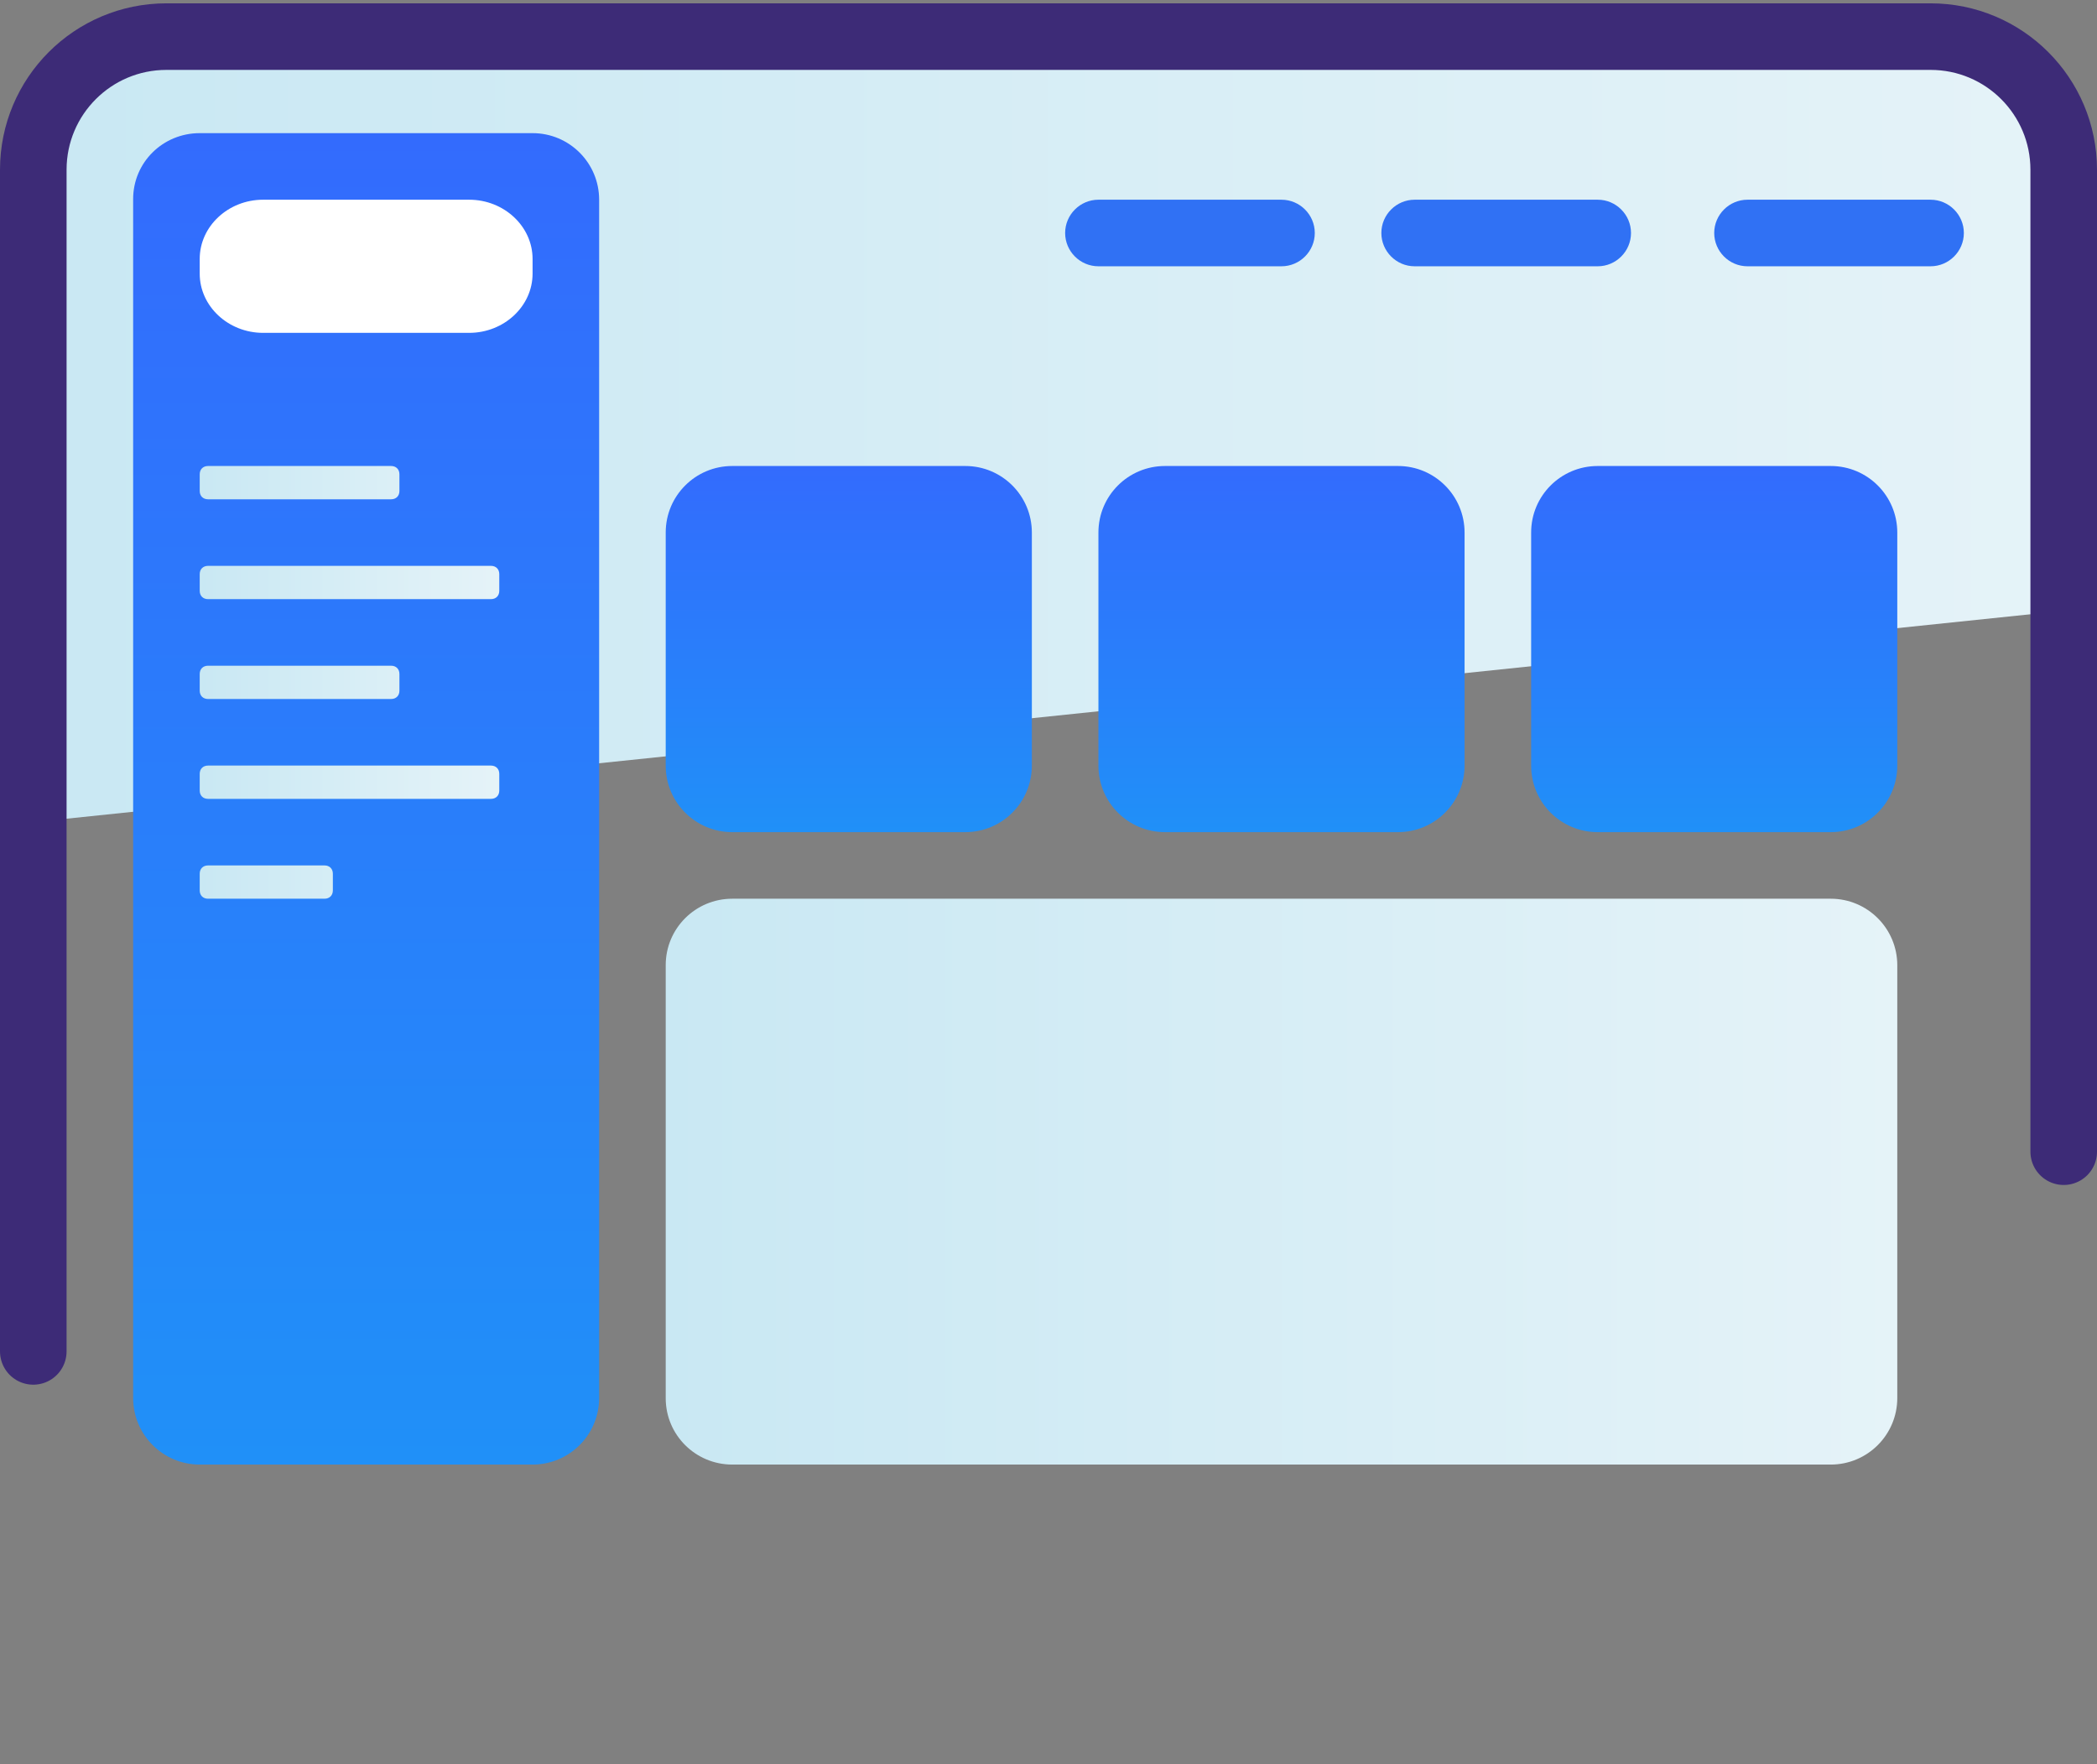
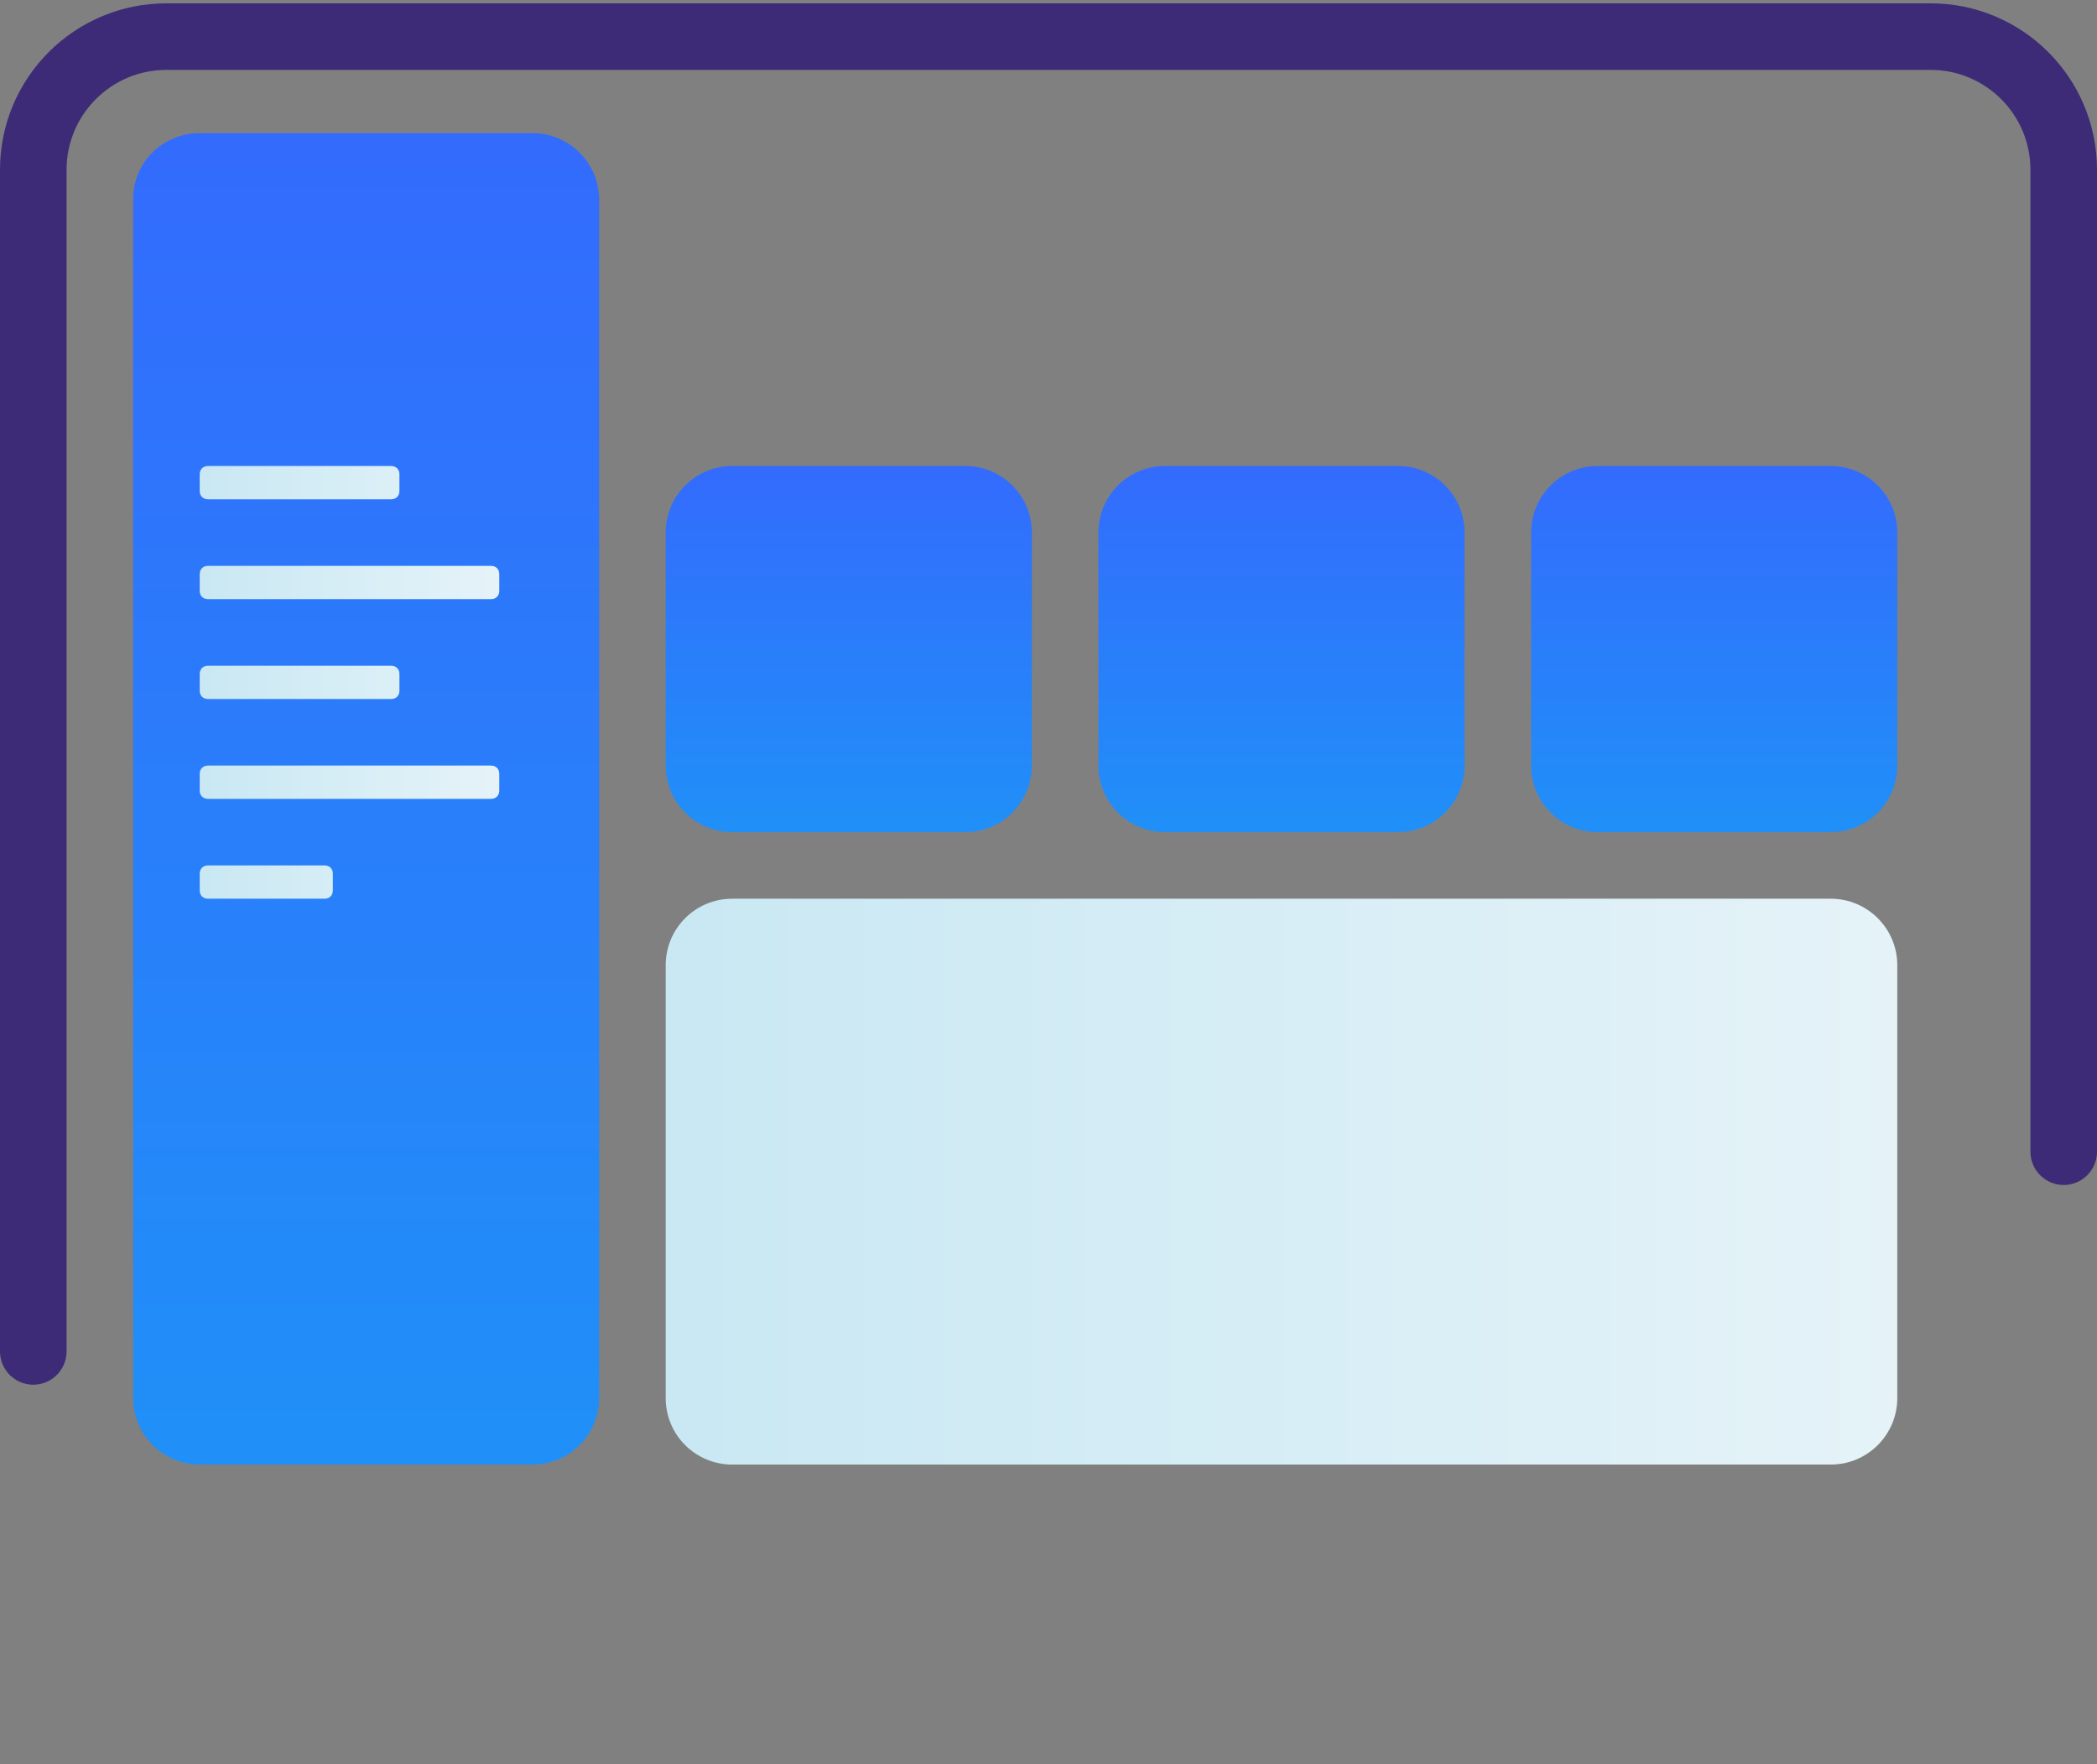
<svg xmlns="http://www.w3.org/2000/svg" width="63" height="53" viewBox="0 0 63 53" fill="none">
  <rect x="0" y="0" width="63" height="53" fill="#808080" stroke="none" />
-   <path fill-rule="evenodd" clip-rule="evenodd" d="M1 24.7L62 18.35V5.25C62 3.041 60.209 1.25 58 1.25H5C2.791 1.25 1 3.041 1 5.25V24.7Z" fill="url(#paint0_linear_3)" />
  <path d="M62 34.6V5.1C62 2.891 60.209 1.1 58 1.1C40.333 1.1 22.667 1.1 5 1.1C2.791 1.1 1 2.891 1 5.1V40.6" stroke="#3D2B77" stroke-width="2" stroke-linecap="round" />
-   <path fill-rule="evenodd" clip-rule="evenodd" d="M33 6H38.5C39.05 6 39.5 6.45 39.5 7C39.5 7.55 39.05 8 38.5 8H33C32.45 8 32 7.55 32 7C32 6.45 32.45 6 33 6ZM42.5 6H48C48.55 6 49 6.45 49 7C49 7.55 48.55 8 48 8H42.5C41.95 8 41.5 7.55 41.5 7C41.5 6.45 41.95 6 42.5 6ZM52.5 6H55.25H58C58.55 6 59 6.45 59 7C59 7.55 58.55 8 58 8H52.5C51.95 8 51.5 7.55 51.5 7C51.5 6.45 51.95 6 52.5 6Z" fill="#3071F4" />
  <path d="M29 14H22C20.895 14 20 14.893 20 15.998L20 23.003C20 24.108 20.895 25 22 25H29C30.105 25 31 24.105 31 23V16C31 14.895 30.105 14 29 14Z" fill="url(#paint1_linear_3)" />
  <path d="M55 14H48C46.895 14 46 14.893 46 15.998L46 23.003C46 24.108 46.895 25 48 25H55C56.105 25 57 24.105 57 23V16C57 14.895 56.105 14 55 14Z" fill="url(#paint2_linear_3)" />
  <path d="M42 14H35C33.895 14 33 14.893 33 15.998L33 23.003C33 24.108 33.895 25 35 25H42C43.105 25 44 24.105 44 23V16C44 14.895 43.105 14 42 14Z" fill="url(#paint3_linear_3)" />
  <path d="M55 27H22C20.895 27 20 27.891 20 28.995L20 42.006C20 43.111 20.896 44 22 44H55C56.105 44 57 43.105 57 42V29C57 27.895 56.105 27 55 27Z" fill="url(#paint4_linear_3)" />
  <path d="M16 4H6C4.895 4 4 4.877 4 5.981L4 42C4 43.105 4.896 44 6 44H16C17.105 44 18 43.105 18 42V6C18 4.895 17.105 4 16 4Z" fill="url(#paint5_linear_3)" />
  <path fill-rule="evenodd" clip-rule="evenodd" d="M6.25 14H11.75C11.9 14 12 14.1 12 14.25V14.75C12 14.9 11.9 15 11.75 15H6.25C6.1 15 6 14.9 6 14.75V14.25C6 14.1 6.1 14 6.25 14ZM6.25 17H14.75C14.9 17 15 17.1 15 17.25V17.75C15 17.9 14.9 18 14.75 18H6.25C6.1 18 6 17.9 6 17.75V17.25C6 17.1 6.1 17 6.25 17ZM6.25 20H11.75C11.9 20 12 20.1 12 20.25V20.75C12 20.9 11.9 21 11.75 21H6.25C6.1 21 6 20.9 6 20.75V20.25C6 20.1 6.1 20 6.25 20ZM6.25 23H14.75C14.9 23 15 23.1 15 23.25V23.75C15 23.9 14.9 24 14.75 24H6.25C6.1 24 6 23.9 6 23.75V23.25C6 23.1 6.1 23 6.25 23ZM6.25 26H9.75C9.9 26 10 26.1 10 26.25V26.75C10 26.9 9.9 27 9.75 27H6.25C6.1 27 6 26.9 6 26.75V26.25C6 26.1 6.1 26 6.25 26Z" fill="url(#paint6_linear_3)" />
-   <path fill-rule="evenodd" clip-rule="evenodd" d="M7.905 6H14.095C15.143 6 16 6.8 16 7.778V8.222C16 9.2 15.143 10 14.095 10H7.905C6.857 10 6 9.2 6 8.222V7.778C6 6.8 6.857 6 7.905 6Z" fill="white" />
  <defs>
    <linearGradient id="paint0_linear_3" x1="1" y1="13" x2="62" y2="13" gradientUnits="userSpaceOnUse">
      <stop stop-color="#C9E8F3" />
      <stop offset="1" stop-color="#E5F3F8" />
    </linearGradient>
    <linearGradient id="paint1_linear_3" x1="24.641" y1="25" x2="24.641" y2="14" gradientUnits="userSpaceOnUse">
      <stop offset="1.81145e-07" stop-color="#2090F8" />
      <stop offset="1" stop-color="#336BFD" />
    </linearGradient>
    <linearGradient id="paint2_linear_3" x1="50.641" y1="25" x2="50.641" y2="14" gradientUnits="userSpaceOnUse">
      <stop offset="1.81145e-07" stop-color="#2090F8" />
      <stop offset="1" stop-color="#336BFD" />
    </linearGradient>
    <linearGradient id="paint3_linear_3" x1="37.641" y1="25" x2="37.641" y2="14" gradientUnits="userSpaceOnUse">
      <stop offset="1.81145e-07" stop-color="#2090F8" />
      <stop offset="1" stop-color="#336BFD" />
    </linearGradient>
    <linearGradient id="paint4_linear_3" x1="20" y1="35.518" x2="57" y2="35.518" gradientUnits="userSpaceOnUse">
      <stop stop-color="#C9E8F3" />
      <stop offset="1" stop-color="#E5F3F8" />
    </linearGradient>
    <linearGradient id="paint5_linear_3" x1="9.906" y1="44" x2="9.906" y2="4" gradientUnits="userSpaceOnUse">
      <stop offset="1.81145e-07" stop-color="#2090F8" />
      <stop offset="1" stop-color="#336BFD" />
    </linearGradient>
    <linearGradient id="paint6_linear_3" x1="6" y1="20.514" x2="15" y2="20.514" gradientUnits="userSpaceOnUse">
      <stop stop-color="#C9E8F3" />
      <stop offset="1" stop-color="#E5F3F8" />
    </linearGradient>
  </defs>
</svg>